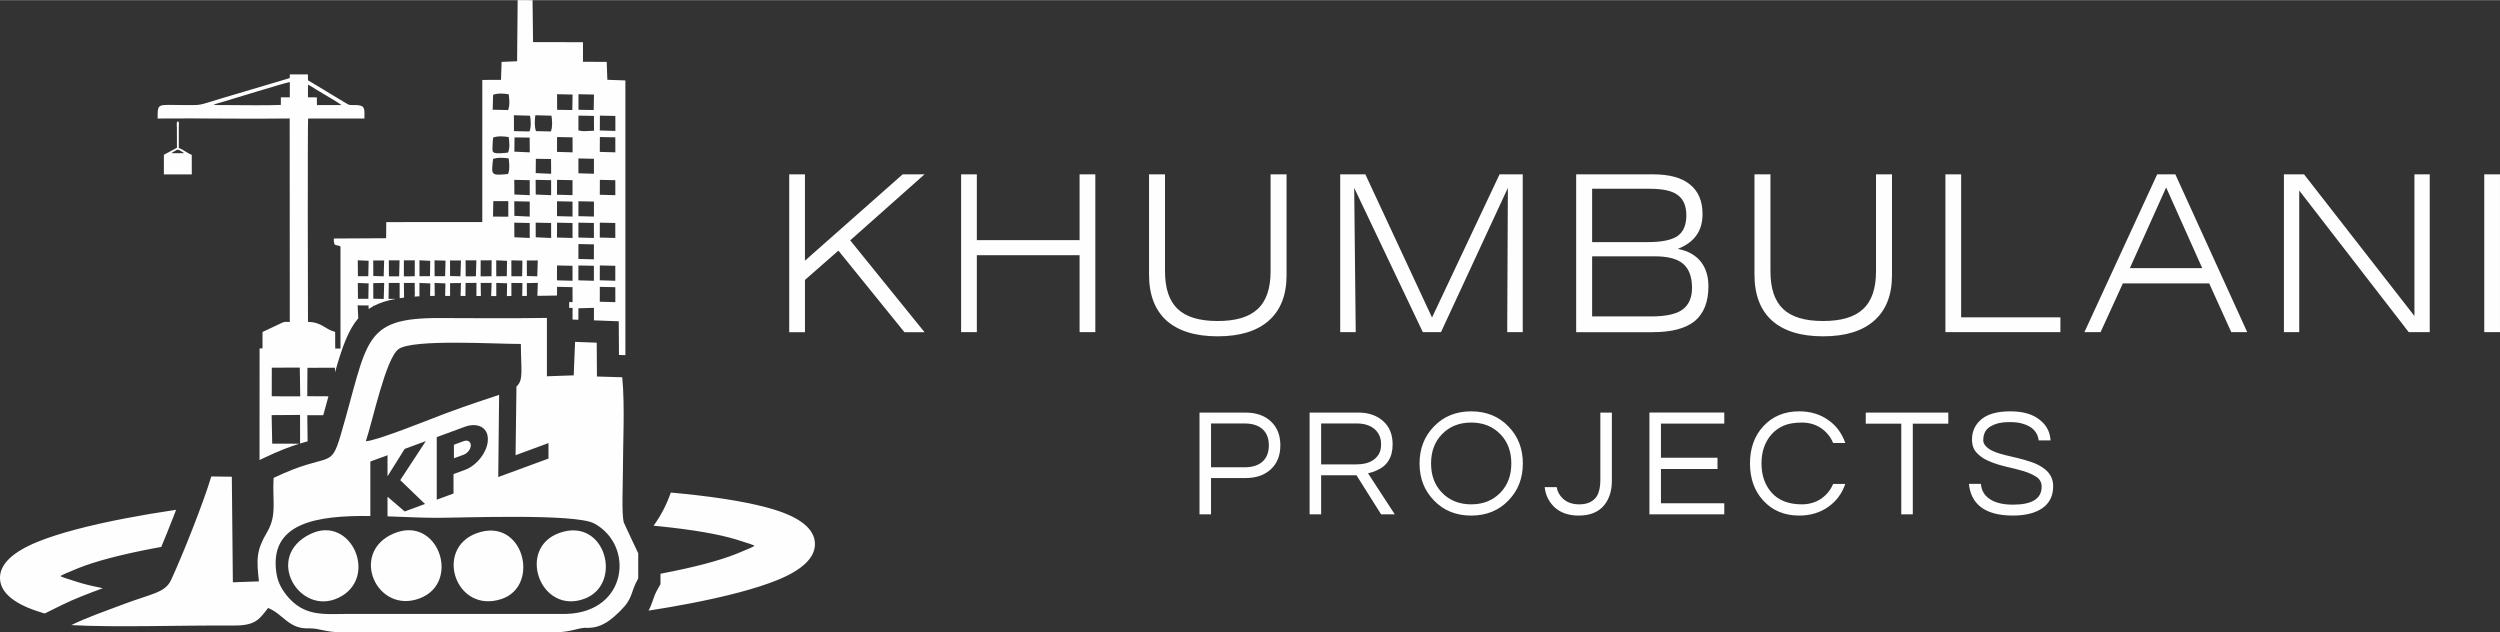
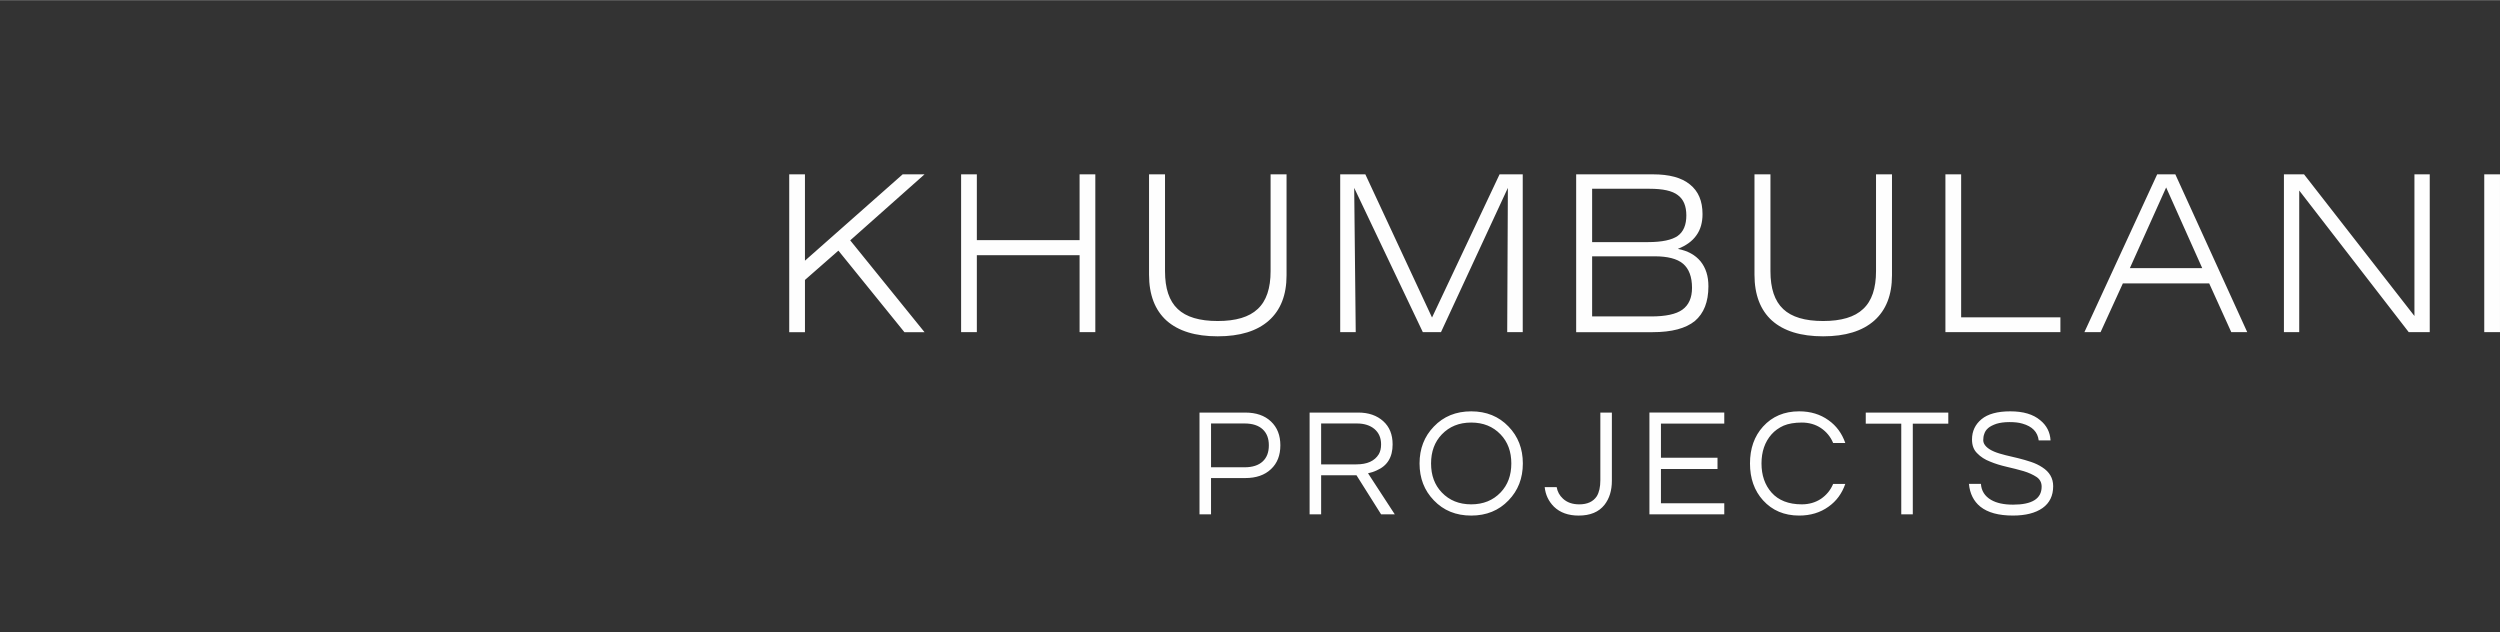
<svg xmlns="http://www.w3.org/2000/svg" xml:space="preserve" width="2.348in" height="0.594in" version="1.1" style="shape-rendering:geometricPrecision; text-rendering:geometricPrecision; image-rendering:optimizeQuality; fill-rule:evenodd; clip-rule:evenodd" viewBox="0 0 2348.15 593.74">
  <rect x="0" y="0" width="2348.15" height="593.74" fill="#333333" stroke="none" />
  <defs>
    <style type="text/css">
   
    .fil0 {fill:#FEFEFE}
    .fil1 {fill:#FEFEFE;fill-rule:nonzero}
   
  </style>
  </defs>
  <g id="Layer_x0020_1">
    <g id="_2694063141392">
-       <path class="fil0" d="M272.22 89.34l-0.02 -12.42c-8.58,1.83 -49.99,14.82 -62.72,18.54 -1.82,0.54 -7.54,2 -9.05,3.02l10.15 0.05c14.43,0 40.08,0.5 53.2,-0.13l0.04 -7.13 8.37 0.02 0.01 -1.96zm-12.38 450.15c-8.23,-49.05 38.13,-55.54 88.01,-55l0 -51.13 16.13 -5.94 0 19.76 16.13 -25.7 19.84 -7.3 -24.01 36.63 23.25 22.41 -19.08 7.02 -16.13 -13.83 0 18.43c16.11,0.52 32.01,1.38 46.01,1.39 23.85,0.01 130.43,-4.24 148.07,5.26 38,20.44 31.66,83.31 -26.17,84.98l-205.81 0.02c-16.91,0.05 -30.82,1.6 -44.25,-6.24 -9.03,-5.27 -19.75,-17.45 -21.98,-30.78zm176.81 -98.29l-10.68 3.93 0 18.25 -15.75 5.8 0 -58.77 26.43 -9.72c2.83,-1.04 5.54,-1.56 8.14,-1.56 2.6,0 4.9,0.5 6.89,1.48 2,0.98 3.59,2.47 4.77,4.46 1.19,1.99 1.78,4.42 1.78,7.3 0,2.93 -0.59,5.88 -1.78,8.84 -1.19,2.96 -2.78,5.76 -4.77,8.38 -1.99,2.63 -4.29,4.96 -6.89,7 -2.6,2.05 -5.31,3.59 -8.14,4.63zm-1.13 -27l-9.17 3.37 0 12.72 9.17 -3.37c0.91,-0.34 1.77,-0.81 2.57,-1.44 0.81,-0.63 1.52,-1.34 2.12,-2.15 0.61,-0.8 1.09,-1.65 1.44,-2.54 0.36,-0.89 0.54,-1.79 0.54,-2.69 0,-0.91 -0.18,-1.68 -0.54,-2.31 -0.35,-0.63 -0.83,-1.12 -1.44,-1.48 -0.6,-0.36 -1.31,-0.55 -2.12,-0.58 -0.8,-0.03 -1.66,0.12 -2.57,0.45zm90.09 86.15c-40.84,14.35 -18.11,77.43 23.43,61.85 36.47,-13.67 19.8,-77.06 -23.43,-61.85zm-233.89 0.98c-44.35,21.26 -10.52,77.8 26.35,59.93 38.13,-18.48 11.89,-78.25 -26.35,-59.93zm155.89 -0.61c-39.98,14.69 -19.63,75.8 23.26,61.8 37.31,-12.17 20.8,-77.99 -23.26,-61.8zm-77.86 0.25c-41.94,17.88 -15.96,76.28 24.59,60.85 39.08,-14.87 17.22,-78.68 -24.59,-60.85zm-26.13 -86.7c6.51,-19.34 18.6,-77.43 30.64,-86.46 13.14,-9.86 92.82,-4.72 114.96,-4.91 0.12,25.02 2.68,33.94 -4.13,40l-0.83 64.49 30.9 -11.37 0 14.54 -47.18 17.36 0.82 -77.22c-10.66,3.73 -26.61,8.61 -50.4,17.48 -13.14,4.91 -64.44,25.76 -74.78,26.1zm-52.88 175.77c9.79,-0.06 14.56,3.61 29.82,3.67l200.5 0.03c15.89,0.04 23.39,-5.07 31.05,-4.15 13.94,-0.04 22.83,-8.53 30.28,-15.77 12.72,-12.38 9.21,-16.75 17.07,-30.72l0 -23.63c-1.06,-1.9 -13.54,-28.73 -13.61,-28.99 -2.06,-8.49 -0.82,-35.29 -0.81,-45.73 0,-27.62 2.01,-63.99 -0.6,-90.55l-23.76 -0.71 -0.2 -31.77 -20.34 -0.77 -1.27 31.45 -25.17 0.87 0 -54.82c-33.65,0.54 -67.5,0.22 -100.99,0.13 -73.11,-0.19 -66.7,21.4 -92.8,110.14 -9.73,33.08 -9.99,14.67 -62.93,40 -1.31,21.72 3.42,34.7 -6.08,50.86 -10.19,17.32 -10.04,25.21 -7.68,46.34l-24.51 0.86 -0.97 -99.16 -19.28 -0.25c-7.21,24.21 -26.82,73.61 -37.76,97.23 -5.63,12.17 -18.6,12.9 -44.84,22.82 -16.81,6.35 -34.44,12.41 -48.86,19.56 39.57,2.34 105.85,0.04 150.98,0.44 21.46,0.2 24.98,-4.94 33.84,-16.54 14.52,5.91 19.3,20.13 38.93,19.15zm-2.08 -200.18l14.97 -0.05c1.7,-6.07 3.33,-12.06 4.87,-17.72l-19.9 -0.11 0.17 -26.67 25.83 -0.08 0.08 4.31c6.59,-23.31 12.35,-39.65 21.85,-50.78l-0.62 -12.12 10.34 0.13 -0.04 3.33c1.38,-0.93 2.83,-1.8 4.35,-2.62l0 -0.43 0.93 -0.05c5.6,-2.85 12.18,-4.94 20.03,-6.41l-6.56 0 0.23 -14.96 10.18 -0.04 0.02 14.34c1.35,-0.21 2.74,-0.39 4.16,-0.57l-0.19 -13.73 10.16 -0.05 0.04 4.78 0.1 5.92 -0.3 2.14c1.5,-0.11 3.04,-0.19 4.61,-0.27l0.02 -12.54 10.2 0.43 -0.2 11.78 4.37 -0.06 -0.18 -12.17 10.21 0.44 -0.25 11.74 4.63 0.02 -0.02 -12 10.22 -0.11 -0.35 12.14 1.74 0.01 2.8 0.01 0.17 -12.22 10.19 -0.08 -0.01 12.33 4.17 0.01 -0.18 -12.27 10.27 -0.06 -0.43 12.35 4.83 0 -0.03 -12.34 10.17 0.37 -0.21 11.97 4.26 -0.01 -0.04 -12.3 10.41 0.11 -0.2 12.14 4.37 -0.03 -0.05 -12.05 10.32 -0.25 -0.41 12.2 8.63 -0.12 9.82 -0.16 0.04 -8.2 14.51 0.33 0.04 14.06 -3.18 -0.09 0 5.54 3.18 -0.08 -0.01 10.99 5.47 0.21 0.04 -10.78 14.57 -0.43 0.01 11.76 23.31 0.88 0.2 31.62 6.02 0.18 0 -258.04 -16.93 -0.59 -0.6 -16.83 -22.28 -0.07 -0.01 -18.41 -46.89 -0.08 -0.48 -39.38 -13.98 -0.06 -0.53 57.41 -14.56 0.63 -0.57 16.85 -17.56 0.06 -0.02 133.52 -90.2 0.03 -0.11 15.13 -49.16 0.28c0,8.67 1.78,5 6.28,7.46l0.01 95.85 -4.96 0 -0.05 -15.56c-10.37,-2.83 -12.17,-9.1 -25.53,-9.43 -0.2,-17.38 -0.33,-186.68 0.13,-191.03l52.89 0c0.01,-9.08 1.17,-12.63 -8.74,-12.66 -4.89,-0.01 -5.08,0.46 -8.45,-1.66l-35.83 -21.61 -0.03 -5.51 -17.02 -0.02c0.01,3.56 0.57,3.39 -2.78,4.31 -2,0.54 -3.61,1.09 -5.6,1.66l-55.77 16.56c-23.98,7.24 -17.36,6.27 -36.82,6.28 -23.27,0.02 -23.2,-2.47 -23.2,12.65 40.97,-0.41 83.37,0.58 124.04,-0.03l0.09 191.1c-3.7,-0.03 -5.02,-0.51 -8.04,1.13l-17.56 8.31 -0.01 15.43 -2.76 -0 -0.04 104.83 4.2 -2.01c14.33,-6.86 25.02,-10.77 33.21,-13.32l-25.51 -0.04 -0.54 -26.82 26.69 -0.17 0.02 26.83c2.61,-0.8 4.96,-1.47 7.08,-2.05l-0.29 -24.5zm-116.43 -246.68c-0.09,-0.07 -0.2,-0.17 -0.3,-0.24 -0.72,-0.54 0.4,0.25 -0.58,-0.39 -5.06,-3.24 -4.58,-2.11 -7.56,-0.56 -1.47,0.77 -1.47,0.5 -2.55,1.72l11.58 0.01 -0.59 -0.55zm-4.28 -4.35c3.77,1.26 8.19,5.02 12.15,6.44l0.05 18.37 -26.22 -0.01 -0.01 -18.38 12.27 -6.61 -0.05 -19.02c-0,-1.44 -0.7,-5.74 0.99,-5.72 1.48,0.02 0.83,4.07 0.82,5.27 -0.01,2.11 0,4.22 0,6.33 0,4.44 0.01,8.88 -0,13.32zm129.75 -40.28l22.92 -0.02c-1.61,-1.65 -13.61,-8.6 -15.46,-9.71 -2.57,-1.56 -5.18,-3.06 -7.93,-4.74 -2.18,-1.33 -5.8,-3.82 -7.96,-4.68l-0.02 11.86 8.35 0.06 0.1 7.23zm332.37 363.94c4.41,0.39 8.72,0.81 12.93,1.24 35.37,3.62 64.16,8.62 84.16,14.76 24.1,7.39 37.69,17.91 38.28,31.5 0.59,13.59 -12.02,25.26 -35.38,34.72 -19.39,7.86 -47.64,15.35 -82.56,22.05 -11.97,2.3 -24.78,4.51 -38.33,6.63 1.96,-3.67 3.17,-7.13 4.48,-10.93 0.85,-2.45 1.81,-5.21 4.02,-9.13l2.7 -4.8 0 -9.8 1.81 -0.34c29.98,-5.75 53.87,-12.03 69.83,-18.47 10.67,-4.31 16.56,-6.93 16.54,-7.42 -0.02,-0.49 -6.11,-2.59 -17.13,-5.95 -16.45,-5.02 -40.81,-9.19 -71.17,-12.3l-6.35 -0.63c6.6,-9.05 12.1,-19.42 16.17,-31.1zm-587.99 113.58c-1.3,-0.37 -2.56,-0.74 -3.79,-1.12 -24.09,-7.39 -37.68,-17.91 -38.27,-31.5 -0.59,-13.59 12.02,-25.25 35.38,-34.72 19.39,-7.86 47.63,-15.35 82.55,-22.05 14.63,-2.81 30.5,-5.48 47.45,-8.01l-2.7 7.04c-3.67,9.47 -7.54,19.06 -11.2,27.82 -2.79,0.5 -5.52,1.02 -8.22,1.54 -29.98,5.74 -53.88,12.02 -69.83,18.46 -10.68,4.31 -16.56,6.93 -16.54,7.42 0.02,0.5 6.11,2.59 17.12,5.95 6.37,1.94 13.91,3.76 22.52,5.43 -13.37,4.96 -26.69,9.95 -38.79,15.95l-15.69 7.77zm213.22 -230.88l26.29 -0.09 0.41 27.03 -26.76 -0.07 0.06 -26.87zm308.11 -75.9l14.53 0.3 0.04 14.07 -14.63 -0.4 0.06 -13.96zm-212.83 -3.49l10.29 -0.24 -0.45 15.09 -9.78 -0.24 -0.05 -14.61zm-14.5 -0.17l10.16 0.4 -0.26 14.5 -9.74 -0.04 -0.16 -14.87zm227.32 -16.45l14.54 0.31 0 14.07 -14.59 -0.44 0.06 -13.94zm-20.11 0.02l14.54 0.29 0.01 14.08 -14.59 -0.42 0.04 -13.94zm-20.1 -0.02l14.54 0.3 0.04 14.07 -14.63 -0.39 0.05 -13.99zm-28.37 -4.66l10.29 -0.07 -0.46 14.94 -9.77 -0.31 -0.06 -14.56zm-14.52 -0.17l10.38 0.26 -0.22 14.73 -10.13 -0.04 -0.03 -14.95zm-14.22 -0.02l10.17 0.48 -0.24 14.43 -9.87 0.09 -0.06 -15zm-28.76 0l10.13 0.02 -0.45 15 -9.59 0.07 -0.09 -15.08zm-14.62 0.19l10.28 -0.06 -0.51 14.89 -9.73 -0.23 -0.04 -14.59zm-14.56 -0.17l10.35 0.3 -0.4 14.6 -9.87 0.04 -0.08 -14.94zm-14.18 -0.04l10.14 0.53 -0.22 14.39 -9.85 0.07 -0.07 -14.99zm-28.75 0.03l10.08 0.05 -0.39 14.97 -9.59 0.02 -0.1 -15.04zm-14.65 0.17l10.27 -0.04 -0.43 14.91 -9.76 -0.31 -0.08 -14.56zm-14.5 -0.19l10.18 0.44 -0.3 14.48 -9.75 0.06 -0.14 -14.98zm115.42 0.03l10.28 -0.02 -0.09 15.01 -10.23 0.05 0.04 -15.04zm-72.11 -0.01l10.24 -0 -0.05 15 -10.23 0.07 0.04 -15.06zm163.93 -15.27l14.55 0.3 -0.02 14.08 -14.58 -0.41 0.05 -13.98zm20.1 -20.09l14.52 0.3 0.03 14.07 -14.59 -0.38 0.04 -13.99zm-20.09 0l14.53 0.29 0.01 14.1 -14.59 -0.43 0.05 -13.96zm-20.07 -0l14.5 0.33 0.06 14.06 -14.65 -0.41 0.08 -13.98zm-20.11 0.01l14.51 0.28 0.04 14.1 -14.48 -0.65 -0.06 -13.73zm-20.1 -0.01l14.51 0.31 0.01 14.09 -14.42 -0.7 -0.1 -13.7zm60.28 -20.09l14.55 0.29 0.01 14.09 -14.6 -0.39 0.04 -13.99zm-20.09 -0.01l14.54 0.32 0.01 14.05 -14.59 -0.39 0.04 -13.98zm-40.18 0l14.52 0.3 0.01 14.1 -14.43 -0.69 -0.09 -13.71zm-19.71 -0.09l14.11 -0.05 -0.01 14.64 -14.34 -0.09 0.24 -14.5zm100.11 -20.01l14.51 0.32 0.02 14.07 -14.6 -0.39 0.07 -14zm-40.23 0l14.56 0.3 -0.02 14.07 -14.57 -0.41 0.04 -13.97zm-20.1 -0.02l14.55 0.33 0 14.08 -14.46 -0.6 -0.09 -13.81zm-20.07 0.02l14.51 0.3 0.02 14.11 -14.43 -0.66 -0.1 -13.74zm60.26 -20.11l14.56 0.32 0 14.07 -14.58 -0.44 0.02 -13.94zm-39.98 0.35l14.27 0.17 0.09 13.89 -14.5 -0.64 0.13 -13.41zm-26.1 14.28c-16.62,1.63 -15.68,0.98 -14.11,-14.11 4.3,-1.65 9.93,-1.2 14.68,-0.57 0.64,4.78 1.12,10.31 -0.57,14.67zm86.22 -34.74l14.52 0.29 0.03 14.09 -14.62 -0.41 0.07 -13.97zm-40.21 0l14.56 0.3 0.04 14.09 -14.65 -0.43 0.06 -13.96zm-39.94 0.35l14.2 0.19 0.12 13.86 -14.49 -0.66 0.17 -13.4zm-19.86 13.95c-1.3,-1.18 -0.87,-4.34 -0.74,-7.3 0.1,-2.31 0.2,-4.13 0.48,-6.44 4.25,-1.73 9.89,-1.27 14.63,-0.52 0.7,4.74 1.19,10.3 -0.58,14.58 -3.07,0.32 -11.76,1.51 -13.78,-0.32zm40 -19.84c-1.54,-4.3 -1.25,-9.87 -0.59,-14.93l15.15 0.42c0.69,4.78 1.12,10.2 -0.52,14.81l-14.05 -0.3zm-20.74 -14.94l15.15 0.46c0.8,4.72 1.19,10.23 -0.49,14.77l-14.58 -0.29 -0.07 -14.95zm80.76 0.37l14.53 0.31 0.04 14.08 -14.62 -0.44 0.06 -13.94zm-20.14 0l14.57 0.28 0.04 13.9 -6.73 0.31 -3.56 0.11 -4.34 -0.65 0.01 -4.58 0.02 -9.37zm0.03 -20.1l14.57 0.32 -0.27 14.52 -14.26 -0.2 -0.04 -14.64zm-20.1 -0.01l14.57 0.31 -0.24 14.56 -14.28 -0.22 -0.06 -14.65zm-60.08 0.56c4.3,-1.69 9.93,-1.28 14.63,-0.5 0.74,4.75 1.13,10.22 -0.5,14.83l-14.53 -0.32 0.4 -14.01z" />
      <g>
        <path class="fil1" d="M741.28 311.84l0 -148.24 14.78 0 0 81.1 91.78 -81.1 20.54 0 -69.81 62.01 69.81 86.24 -18.89 0 -62.01 -76.59 -31.41 27.52 0 49.07 -14.78 0zm1592.08 0l0 -148.24 14.78 0 0 148.24 -14.78 0zm-188.16 0l0 -148.24 18.89 0 103.69 133.05 0 -133.05 14.37 0 0 148.24 -19.71 0 -102.87 -133.05 0 133.05 -14.37 0zm-144.7 -60.16l67.96 0 -33.88 -75.76 -34.08 75.76zm-42.71 60.16l68.37 -148.24 17.04 0 67.55 148.24 -14.99 0 -20.74 -45.79 -81.1 0 -20.94 45.79 -15.19 0zm-130.54 0l0 -148.24 14.78 0 0 134.28 93.22 0 0 13.96 -108 0zm-179.33 -148.24l14.99 0 0 90.96c0,16.22 3.91,27.93 11.91,35.52 8,7.6 20.53,11.29 37.57,11.29 17.04,0 29.57,-3.69 37.57,-11.29 8.22,-7.6 12.11,-19.5 12.11,-35.52l0 -90.96 14.99 0 0 94.86c0,18.48 -5.54,32.65 -16.63,42.5 -11.09,9.85 -27.1,14.78 -48.05,14.78 -20.94,0 -36.96,-4.93 -48.04,-14.78 -10.88,-9.85 -16.43,-24.23 -16.43,-43.12l0 -94.24zm-167.49 148.24l0 -148.24 72.07 0c15.4,0 26.9,3.08 34.7,9.44 8.01,6.36 11.91,15.6 11.91,27.93 0,7.8 -1.85,14.58 -5.75,19.91 -3.9,5.55 -9.65,9.65 -17.46,12.73 9.45,1.85 16.43,5.75 21.35,11.7 4.93,6.16 7.39,13.76 7.39,23.41 0,14.78 -4.31,25.46 -12.73,32.65 -8.63,6.98 -21.77,10.47 -39.63,10.47l-71.87 0zm14.99 -84.59l52.56 0c13.14,0 22.38,-2.05 27.72,-5.75 5.54,-3.9 8.21,-10.47 8.21,-19.3 0,-8.83 -2.67,-15.2 -8.01,-19.1 -5.34,-4.11 -14.17,-5.95 -26.48,-5.95l-54 0 0 50.1zm0 69.81l55.44 0c13.55,0 23.41,-2.06 29.36,-6.37 5.95,-4.31 9.03,-11.09 9.03,-20.53 0,-10.27 -2.87,-17.86 -8.42,-22.59 -5.54,-4.72 -14.58,-6.98 -26.69,-6.98l-58.72 0 0 56.46zm-236.62 14.78l0 -148.24 23.61 0 62.63 134.49 63.44 -134.49 21.76 0 0 148.24 -14.58 0 0.62 -135.52 -62.83 135.52 -17.04 0 -64.47 -135.52 1.44 135.52 -14.58 0zm-179.54 -148.24l14.99 0 0 90.96c0,16.22 3.9,27.93 11.91,35.52 8.01,7.6 20.53,11.29 37.57,11.29 17.04,0 29.56,-3.69 37.57,-11.29 8.21,-7.6 12.11,-19.5 12.11,-35.52l0 -90.96 14.99 0 0 94.86c0,18.48 -5.54,32.65 -16.63,42.5 -11.09,9.85 -27.11,14.78 -48.05,14.78 -20.94,0 -36.96,-4.93 -48.05,-14.78 -10.88,-9.85 -16.43,-24.23 -16.43,-43.12l0 -94.24zm-176.53 148.24l0 -148.24 14.78 0 0 61.8 96.5 0 0 -61.8 14.78 0 0 148.24 -14.78 0 0 -72.28 -96.5 0 0 72.28 -14.78 0z" />
        <path class="fil1" d="M1137.48 482.95l-10.83 0 0 -95.58 43.02 0c10.11,0 18.19,2.74 24.11,8.37 5.92,5.63 8.81,13 8.81,22.38 0,9.39 -2.89,16.89 -8.81,22.38 -5.92,5.63 -14.01,8.37 -24.11,8.37l-32.2 0 0 34.07zm729.91 -81c-1.88,1.59 -3.03,3.46 -3.61,5.34 -0.72,1.87 -1.01,3.9 -1.01,6.06 0,2.17 1.01,4.19 2.89,6.06 1.87,1.88 4.33,3.32 7.36,4.62 3.03,1.3 6.64,2.31 10.54,3.32 3.9,1.01 7.94,1.88 12.13,2.89 4.04,1.01 8.09,2.17 11.98,3.47 3.9,1.3 7.51,3.03 10.54,5.05 6.79,4.33 10.25,10.25 10.25,17.76 0,8.95 -3.32,15.74 -9.96,20.5 -6.79,4.76 -16.03,7.07 -27.87,7.07 -13.43,0 -23.54,-2.74 -30.61,-8.37 -6.2,-5.06 -9.81,-12.13 -10.68,-21.37l11.26 0c0.43,6.5 3.61,11.55 9.53,15.02 5.2,3.03 12.13,4.48 20.65,4.48 17.9,0 26.85,-5.63 26.85,-16.89 0,-3.9 -1.59,-6.93 -4.76,-9.09 -3.32,-2.17 -7.36,-4.04 -12.13,-5.49 -4.91,-1.44 -10.11,-2.74 -15.74,-4.04 -5.63,-1.3 -10.97,-2.89 -15.74,-4.91 -4.91,-1.88 -8.95,-4.48 -12.13,-7.8 -3.32,-3.18 -4.91,-7.51 -4.91,-13 0,-7.8 3.03,-14.15 8.95,-19.06 5.92,-4.91 15.02,-7.37 27,-7.37 12.13,0 21.51,2.74 28.15,8.37 6.06,4.91 9.24,11.26 9.67,18.91l-11.12 0c-1.01,-7.94 -6.06,-13.14 -15.3,-15.74 -3.32,-1.01 -7.36,-1.44 -12.13,-1.44 -4.91,0 -8.95,0.58 -12.27,1.59 -3.32,1.15 -5.92,2.45 -7.8,4.04zm-37.43 -4.19l-33.35 0 0 85.19 -10.83 0 0 -85.19 -33.35 0 0 -10.39 77.53 0 0 10.39zm-137.62 75.8c6.78,0 12.85,-1.73 18.05,-5.2 5.05,-3.46 8.95,-8.08 11.41,-14l11.41 0c-3.18,9.09 -8.37,16.17 -15.74,21.37 -7.8,5.63 -17.04,8.37 -27.58,8.37 -14,0 -25.27,-4.77 -33.93,-14.3 -8.23,-9.09 -12.27,-20.65 -12.27,-34.65 0,-14 4.04,-25.56 12.27,-34.65 8.66,-9.53 19.93,-14.3 33.93,-14.3 10.54,0 19.78,2.74 27.58,8.37 7.36,5.2 12.56,12.28 15.74,21.37l-11.41 0c-2.46,-5.92 -6.35,-10.54 -11.41,-14 -5.2,-3.47 -11.26,-5.2 -18.05,-5.2 -6.79,0 -12.56,1.01 -17.04,2.89 -4.48,2.02 -8.37,4.76 -11.41,8.23 -6.21,7.07 -9.39,16.17 -9.39,27.29 0,11.12 3.18,20.22 9.39,27.29 6.5,7.36 16.03,11.12 28.44,11.12zm-132.28 -75.8l0 32.05 53.13 0 0 10.54 -53.13 0 0 32.2 59.48 0 0 10.39 -70.31 0 0 -95.58 70.31 0 0 10.39 -59.48 0zm-46.09 -10.39l0 63.96c0,9.24 -2.31,16.75 -6.93,22.67 -5.34,6.78 -13.43,10.11 -24.26,10.11 -9.67,0 -17.47,-2.74 -23.24,-8.37 -5.06,-5.06 -7.94,-11.26 -8.67,-18.34l11.26 0c0.72,4.19 2.6,7.8 5.92,10.83 3.9,3.61 8.95,5.34 15.31,5.34 7.65,0 13.14,-2.6 16.46,-7.65 2.17,-3.61 3.32,-8.52 3.32,-15.02l0 -63.53 10.83 0zm-132.14 -1.16c14.3,0 25.99,4.77 35.09,14.3 8.95,9.24 13.43,20.79 13.43,34.65 0,13.86 -4.48,25.41 -13.43,34.65 -9.1,9.53 -20.79,14.3 -35.09,14.3 -14.3,0 -25.99,-4.77 -35.08,-14.3 -8.95,-9.24 -13.43,-20.79 -13.43,-34.65 0,-13.86 4.48,-25.41 13.43,-34.65 9.09,-9.53 20.79,-14.3 35.08,-14.3zm0 87.35c11.41,0 20.5,-3.76 27.58,-11.12 6.78,-7.07 10.11,-16.17 10.11,-27.29 0,-11.11 -3.32,-20.21 -10.11,-27.29 -7.07,-7.36 -16.17,-11.12 -27.58,-11.12 -11.41,0 -20.5,3.76 -27.58,11.12 -6.78,7.07 -10.11,16.17 -10.11,27.29 0,11.12 3.32,20.22 10.11,27.29 7.07,7.36 16.17,11.12 27.58,11.12zm-140.94 9.38l-10.83 0 0 -95.58 45.77 0c9.67,0 17.47,2.74 23.39,8.08 5.92,5.34 8.81,12.56 8.81,21.8 0,11.98 -4.91,20.07 -14.87,24.4 -2.74,1.3 -5.48,2.17 -8.23,2.74l25.12 38.55 -12.85 0 -23.1 -36.67 -33.21 0 0 36.67zm0 -46.93l33.06 0c10.25,0 17.18,-3.17 21.08,-9.53 1.44,-2.45 2.17,-5.49 2.17,-9.24 0,-6.06 -2.02,-10.83 -6.21,-14.44 -4.19,-3.47 -9.67,-5.2 -16.46,-5.2l-33.64 0 0 38.41zm-103.41 -38.41l0 41.15 31.48 0c7.51,0 13.14,-1.87 17.04,-5.48 3.9,-3.61 5.78,-8.67 5.78,-15.16 0,-6.35 -1.88,-11.41 -5.78,-15.02 -3.9,-3.61 -9.53,-5.49 -17.04,-5.49l-31.48 0z" />
      </g>
    </g>
  </g>
</svg>